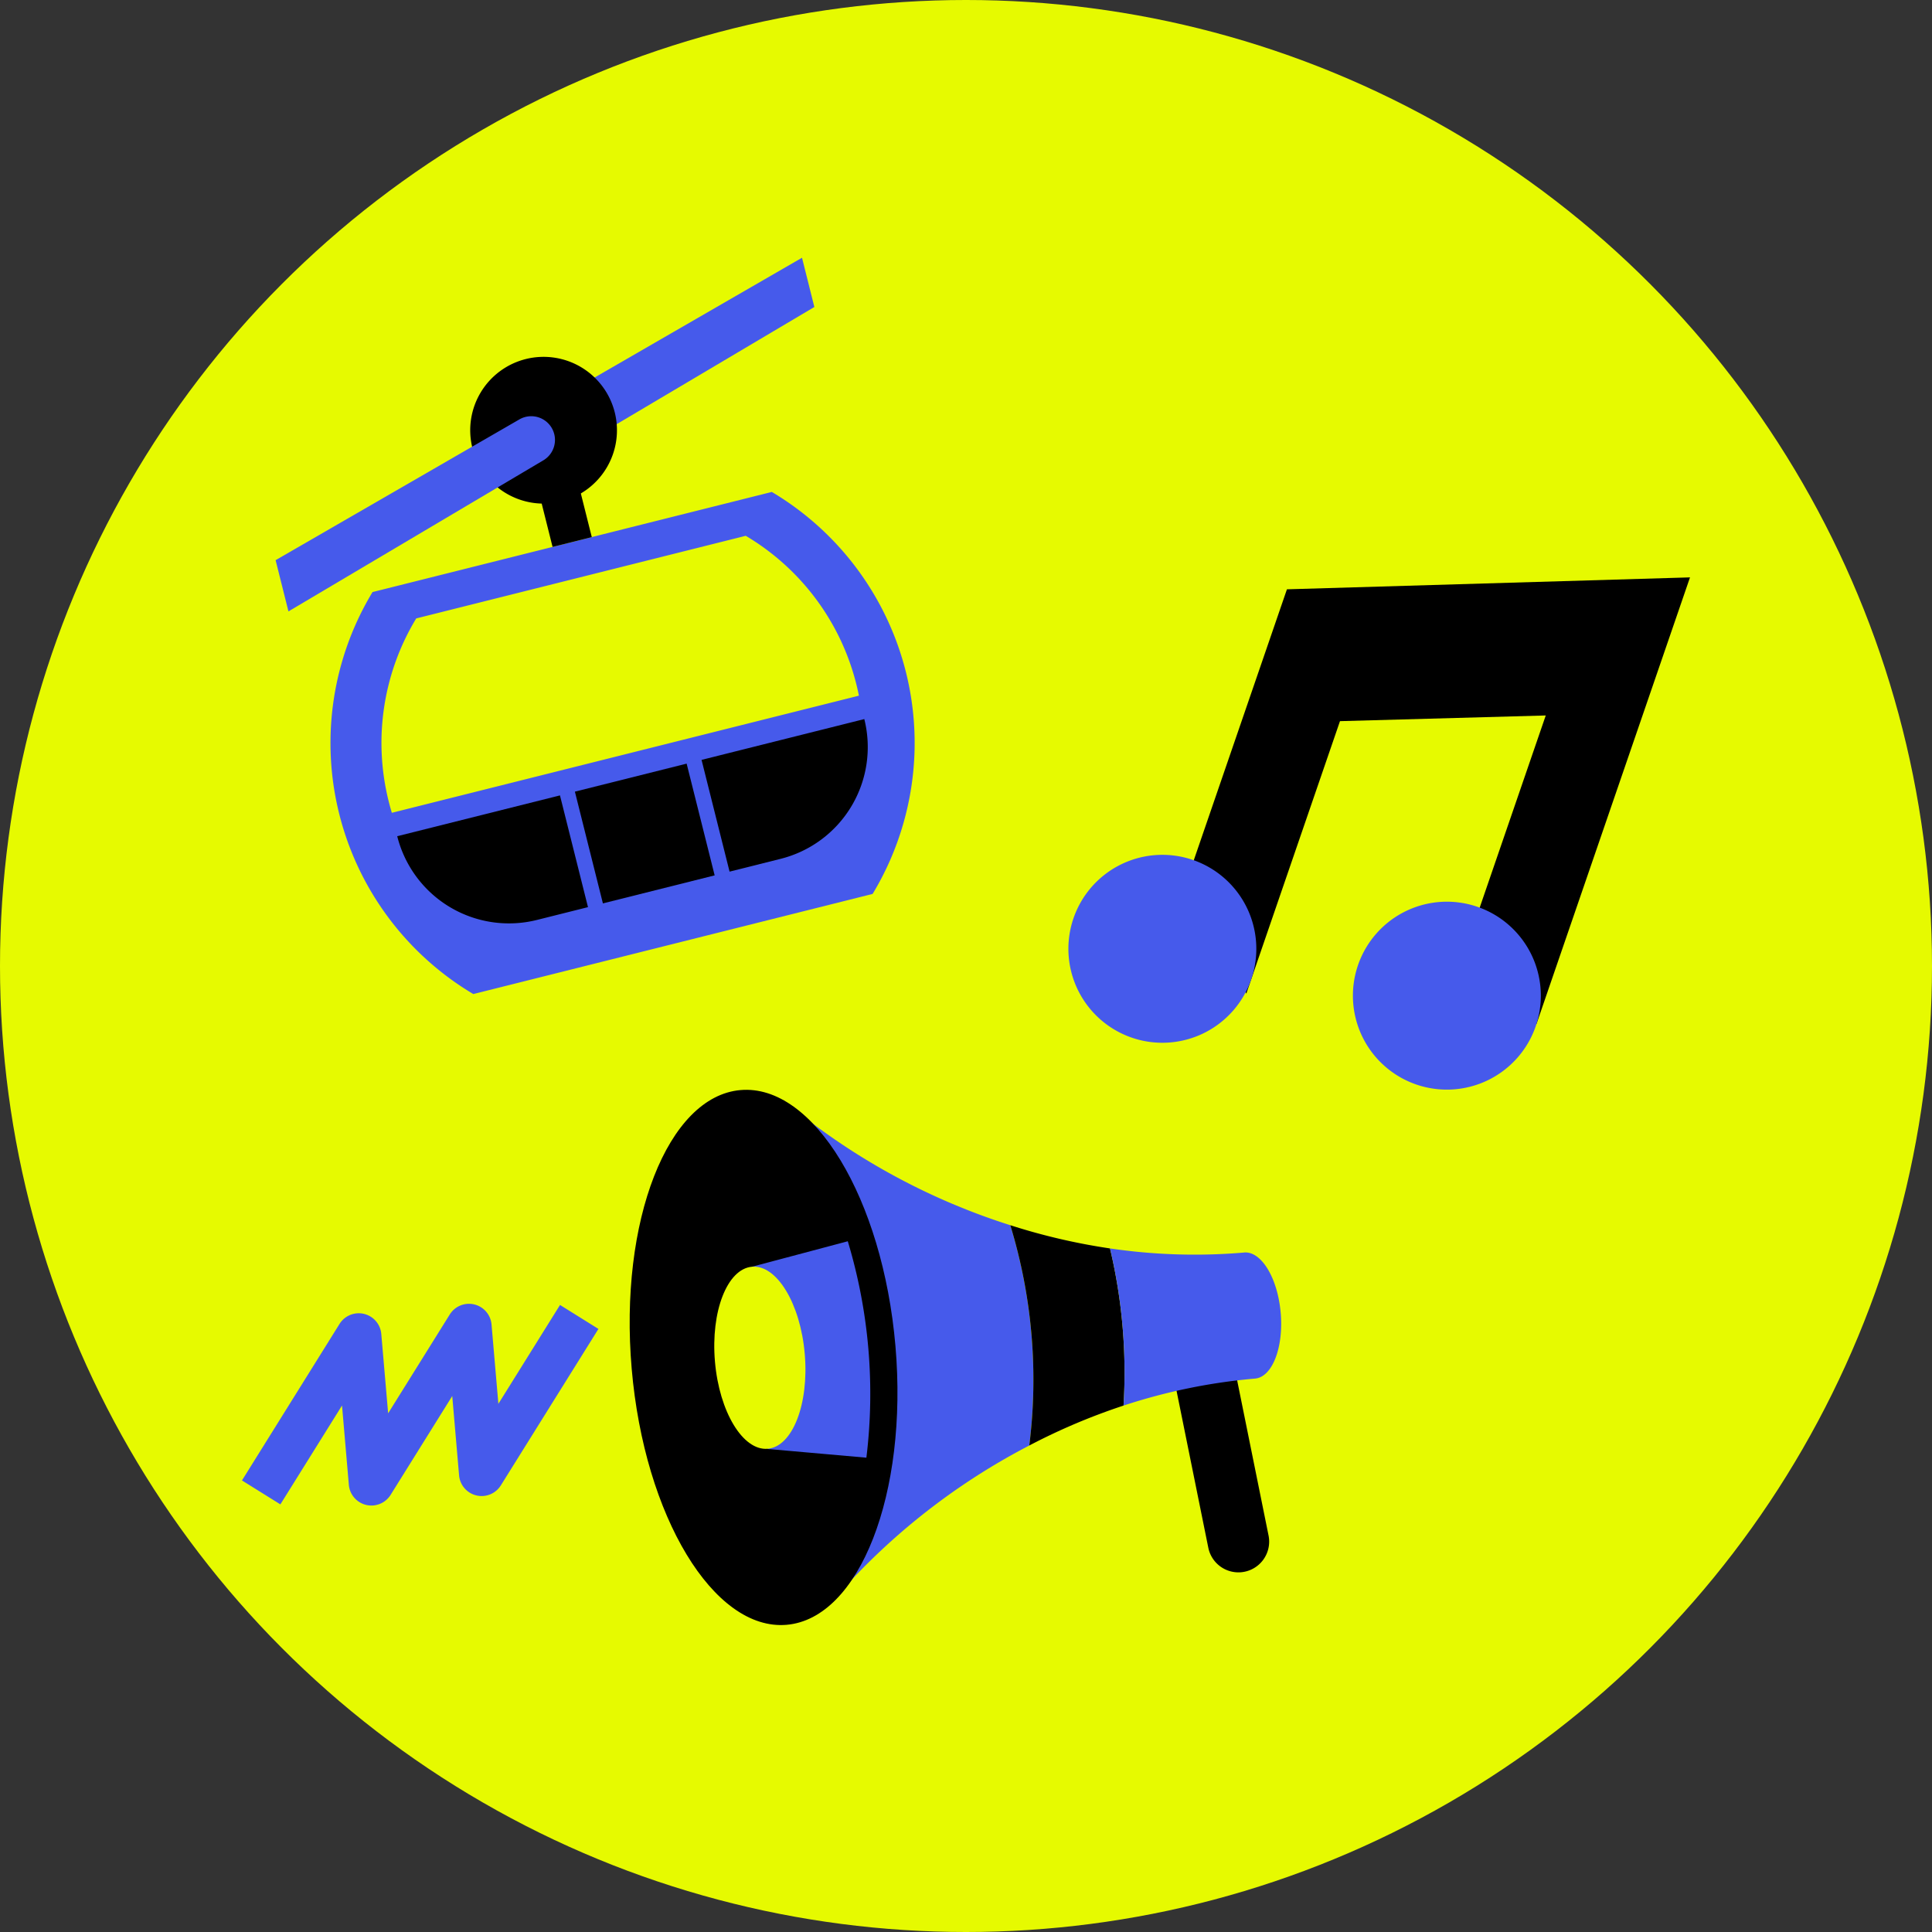
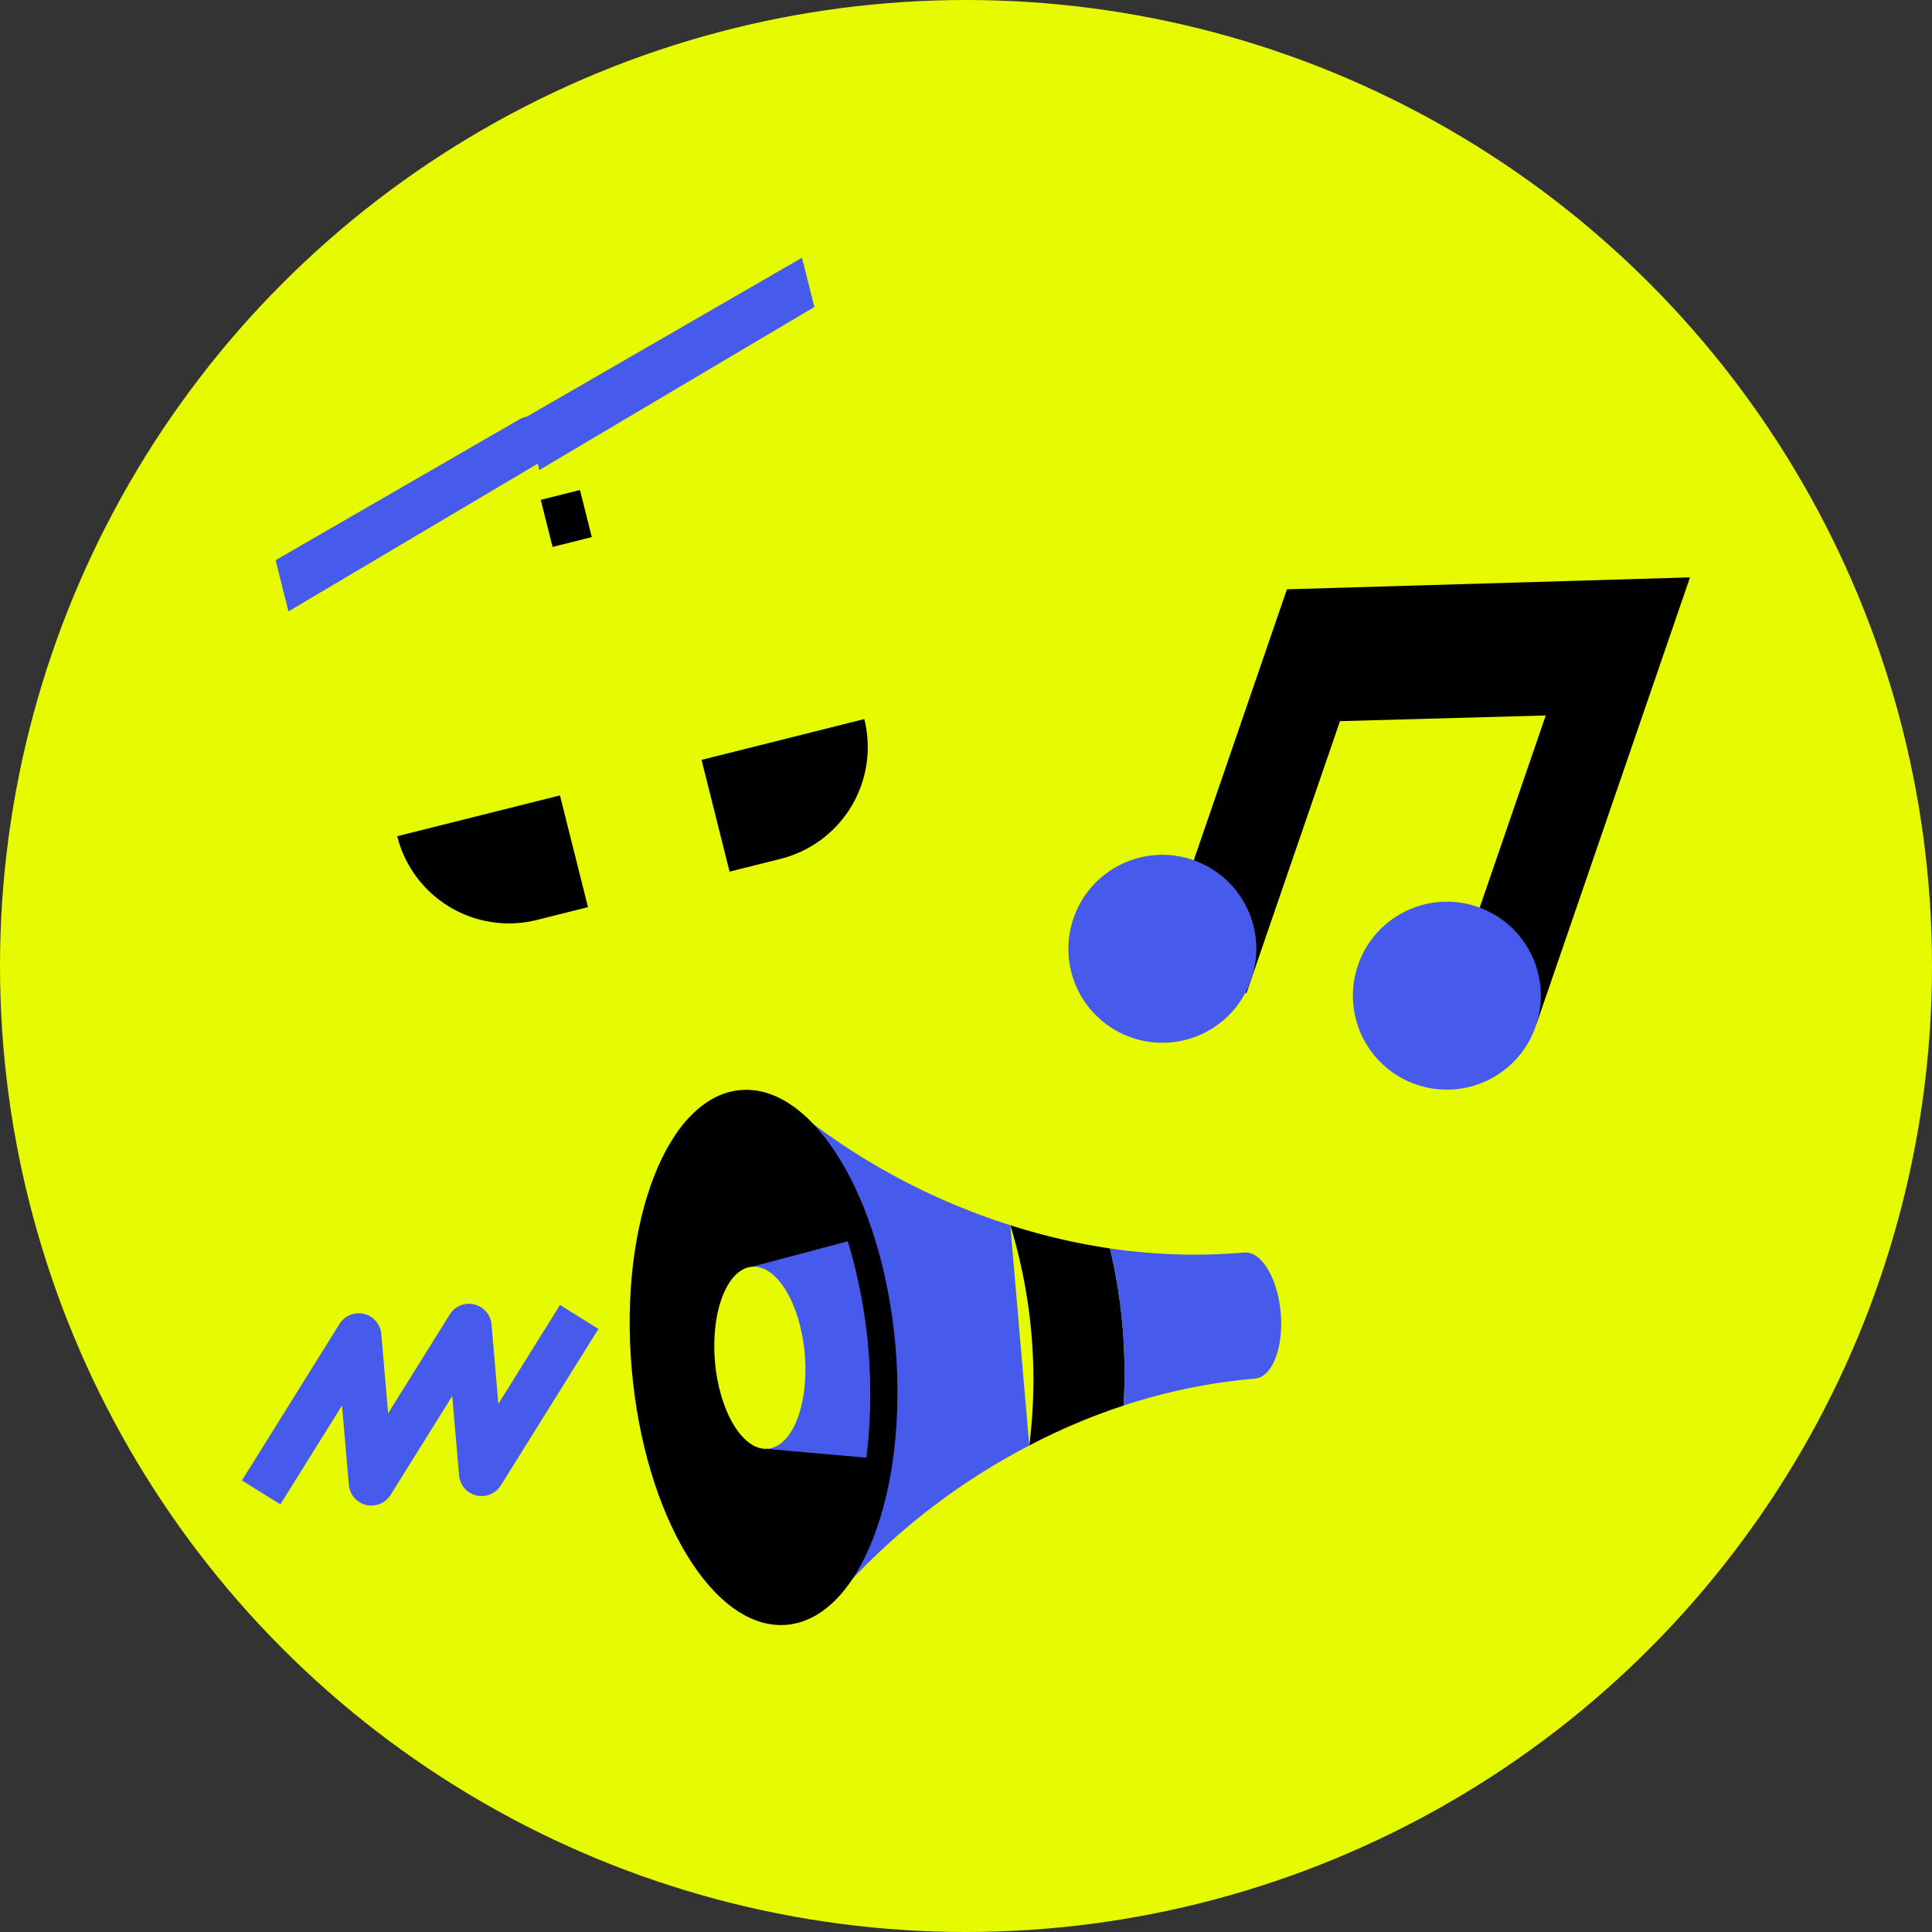
<svg xmlns="http://www.w3.org/2000/svg" width="304" height="304" viewBox="0 0 304 304">
  <rect x="0" y="0" width="304" height="304" fill="#333333" stroke="none" />
  <defs>
    <clipPath id="clip-path">
      <rect id="Rechteck_162" data-name="Rechteck 162" width="227.852" height="215.146" fill="none" />
    </clipPath>
  </defs>
  <g id="Gruppe_1102" data-name="Gruppe 1102" transform="translate(-983 -5803)">
    <circle id="Ellipse_285" data-name="Ellipse 285" cx="152" cy="152" r="152" transform="translate(983 5803)" fill="#e6fa00" />
    <g id="Gruppe_1067" data-name="Gruppe 1067" transform="translate(1021.074 5843.556)">
      <g id="Gruppe_246" data-name="Gruppe 246" clip-path="url(#clip-path)">
        <path id="Pfad_867" data-name="Pfad 867" d="M113.389,0,69.969,25.075,72.056,33.4,115.332,7.749Z" transform="translate(-25.267)" fill="#465aeb" />
-         <path id="Pfad_868" data-name="Pfad 868" d="M91.238,57.681,28.409,73.435a45.952,45.952,0,0,0,15.859,63.251L107.1,120.932A45.952,45.952,0,0,0,91.238,57.681m-55.956,19.9,51.853-13a37.81,37.81,0,0,1,17.408,23.377q.223.89.4,1.781L31.45,108.168q-.263-.869-.487-1.759a37.813,37.813,0,0,1,4.32-28.825" transform="translate(-7.867 -20.829)" fill="#465aeb" />
-         <path id="Pfad_869" data-name="Pfad 869" d="M78.956,33.145a11.545,11.545,0,1,1-14.006-8.39,11.545,11.545,0,0,1,14.006,8.39" transform="translate(-20.298 -8.813)" />
        <rect id="Rechteck_160" data-name="Rechteck 160" width="6.361" height="7.637" transform="translate(47.015 38.094) rotate(-14.074)" />
        <path id="Pfad_870" data-name="Pfad 870" d="M68.254,150l-8.024,2.012a18.127,18.127,0,0,1-21.992-13.174l25.607-6.421Z" transform="translate(-13.808 -47.817)" />
        <path id="Pfad_871" data-name="Pfad 871" d="M117.6,137.626l8.024-2.012A18.128,18.128,0,0,0,138.8,113.622l-25.608,6.421Z" transform="translate(-40.876 -41.03)" />
-         <rect id="Rechteck_161" data-name="Rechteck 161" width="18.128" height="18.128" transform="translate(52.385 84.01) rotate(-14.076)" />
        <path id="Pfad_872" data-name="Pfad 872" d="M51.925,41.253a3.732,3.732,0,0,0-5.28-1.724L8.285,61.681l2.021,8.059L50.415,45.969a3.73,3.73,0,0,0,1.51-4.716" transform="translate(-2.992 -14.093)" fill="#465aeb" />
        <path id="Pfad_873" data-name="Pfad 873" d="M242.679,144.232l14.745-42.887,32.378-.894-10.393,30.231,8.939,18.307L312.5,78.723,249.076,80.6l-14.658,42.633Z" transform="translate(-84.652 -28.428)" />
        <path id="Pfad_874" data-name="Pfad 874" d="M223.128,147.858a14.785,14.785,0,1,1-18.788,9.174,14.785,14.785,0,0,1,18.788-9.174" transform="translate(-73.498 -53.102)" fill="#465aeb" />
        <path id="Pfad_875" data-name="Pfad 875" d="M293.2,159.4a14.785,14.785,0,1,1-18.788,9.174A14.785,14.785,0,0,1,293.2,159.4" transform="translate(-98.802 -57.27)" fill="#465aeb" />
-         <path id="Pfad_876" data-name="Pfad 876" d="M239.9,305.019h0a4.839,4.839,0,0,1-5.158-3.861l-5.755-28.436,9.7-.836,5.535,27.353a4.838,4.838,0,0,1-4.327,5.781" transform="translate(-82.69 -98.182)" />
-         <path id="Pfad_877" data-name="Pfad 877" d="M169,227.122a104.387,104.387,0,0,1-35.789-19.73l6.888,79.956a104.38,104.38,0,0,1,31.887-25.561A82.976,82.976,0,0,0,169,227.122" transform="translate(-48.105 -74.892)" fill="#465aeb" />
+         <path id="Pfad_877" data-name="Pfad 877" d="M169,227.122a104.387,104.387,0,0,1-35.789-19.73l6.888,79.956a104.38,104.38,0,0,1,31.887-25.561" transform="translate(-48.105 -74.892)" fill="#465aeb" />
        <path id="Pfad_878" data-name="Pfad 878" d="M204.918,241.928a97.834,97.834,0,0,1-15.687-3.655,82.992,82.992,0,0,1,2.987,34.666,97.86,97.86,0,0,1,14.83-6.284,84.6,84.6,0,0,0-2.13-24.727" transform="translate(-68.334 -86.044)" />
        <path id="Pfad_879" data-name="Pfad 879" d="M234.9,244.64a91.318,91.318,0,0,1-21.115-.646,84.6,84.6,0,0,1,2.13,24.727,91.327,91.327,0,0,1,20.693-4.247c2.7-.233,4.509-4.861,4.037-10.338s-3.044-9.728-5.746-9.5" transform="translate(-77.201 -88.11)" fill="#465aeb" />
        <path id="Pfad_880" data-name="Pfad 880" d="M95.805,248.826c2,23.235,12.915,41.271,24.375,40.284s19.128-20.624,17.127-43.859-12.914-41.271-24.375-40.284S93.8,225.591,95.805,248.826" transform="translate(-34.482 -74.002)" />
        <path id="Pfad_881" data-name="Pfad 881" d="M140.688,242.227l-15.072,4.008,1.158,13.447.153,1.782,1.158,13.447,15.529,1.371a83.034,83.034,0,0,0-2.927-34.056" transform="translate(-45.362 -87.471)" fill="#465aeb" />
        <path id="Pfad_882" data-name="Pfad 882" d="M116.429,263.424c.682,7.91,4.4,14.05,8.3,13.714s6.512-7.021,5.83-14.931-4.4-14.05-8.3-13.714-6.512,7.021-5.83,14.931" transform="translate(-42.005 -89.73)" fill="#e6fa00" />
        <path id="Pfad_883" data-name="Pfad 883" d="M20.671,289.362a3.562,3.562,0,0,1-3.853-3.242l-1.075-12.483-9.7,15.556L0,285.425,15.352,260.8a3.56,3.56,0,0,1,6.569,1.578L23,274.866l9.7-15.557a3.561,3.561,0,0,1,6.569,1.579l1.077,12.485,9.7-15.558,6.043,3.769L40.732,286.205a3.561,3.561,0,0,1-6.569-1.579l-1.076-12.484-9.7,15.556a3.563,3.563,0,0,1-2.717,1.664" transform="translate(0 -93.035)" fill="#465aeb" />
      </g>
    </g>
  </g>
</svg>